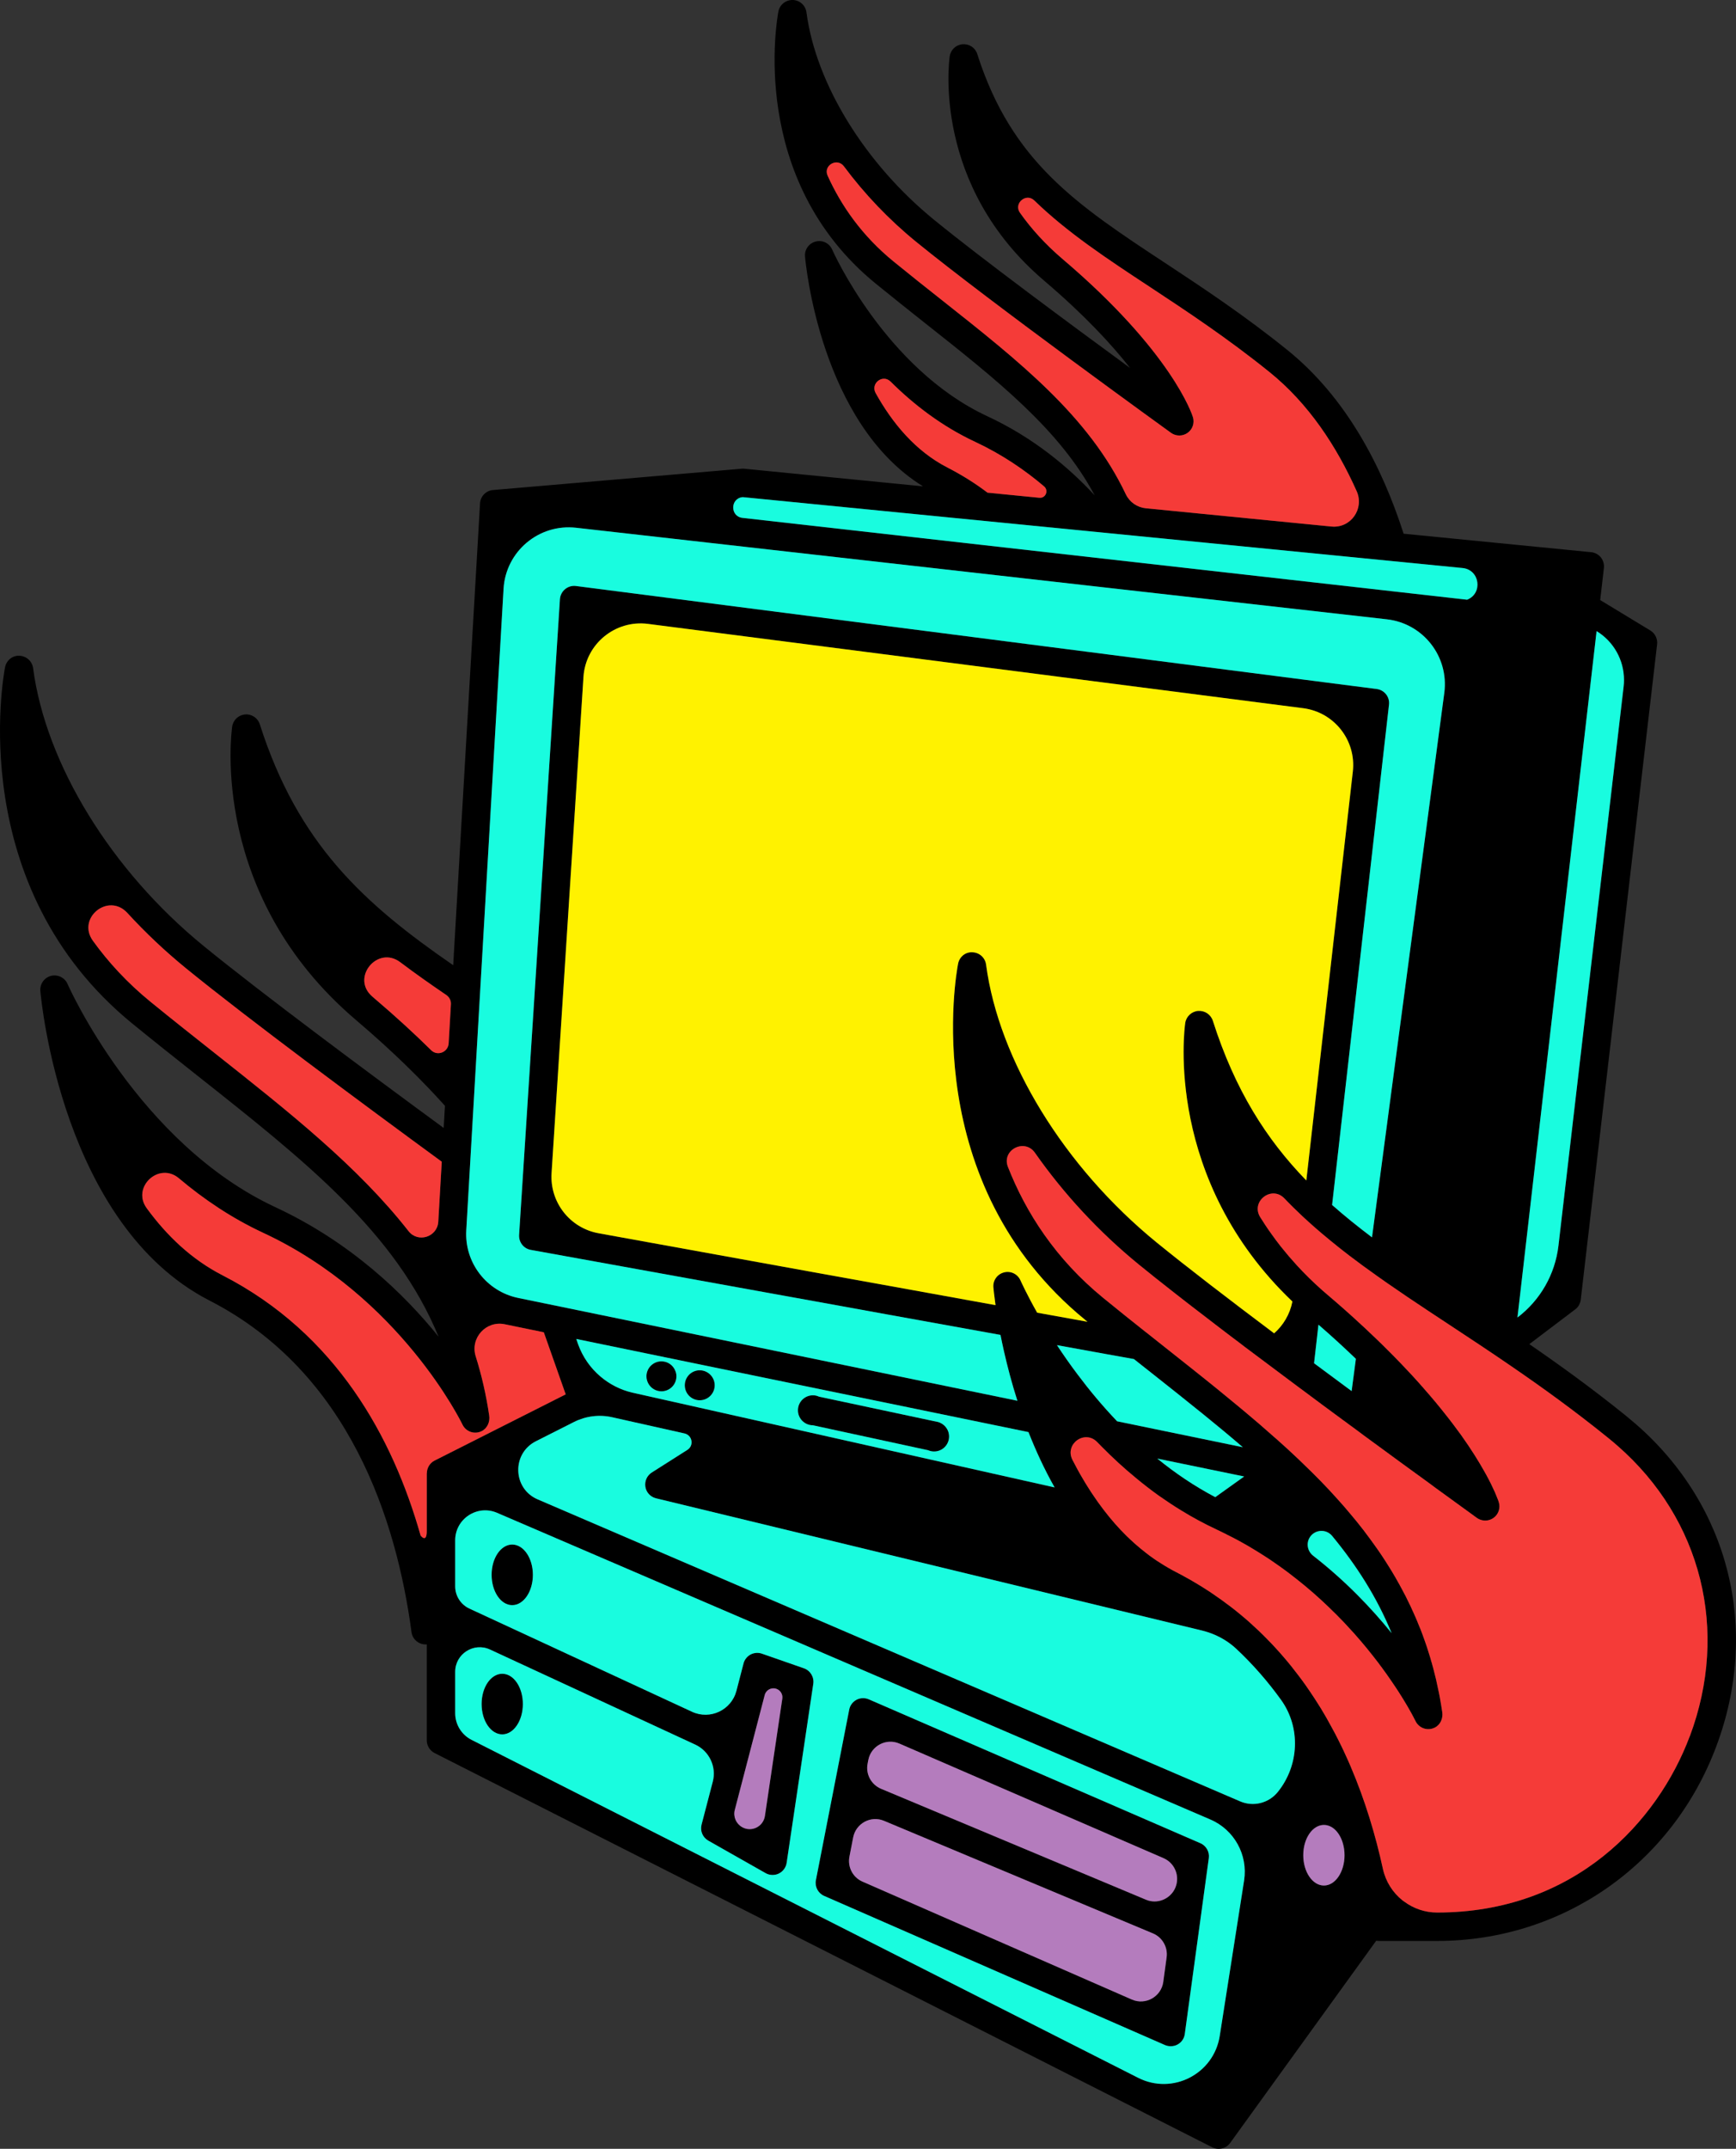
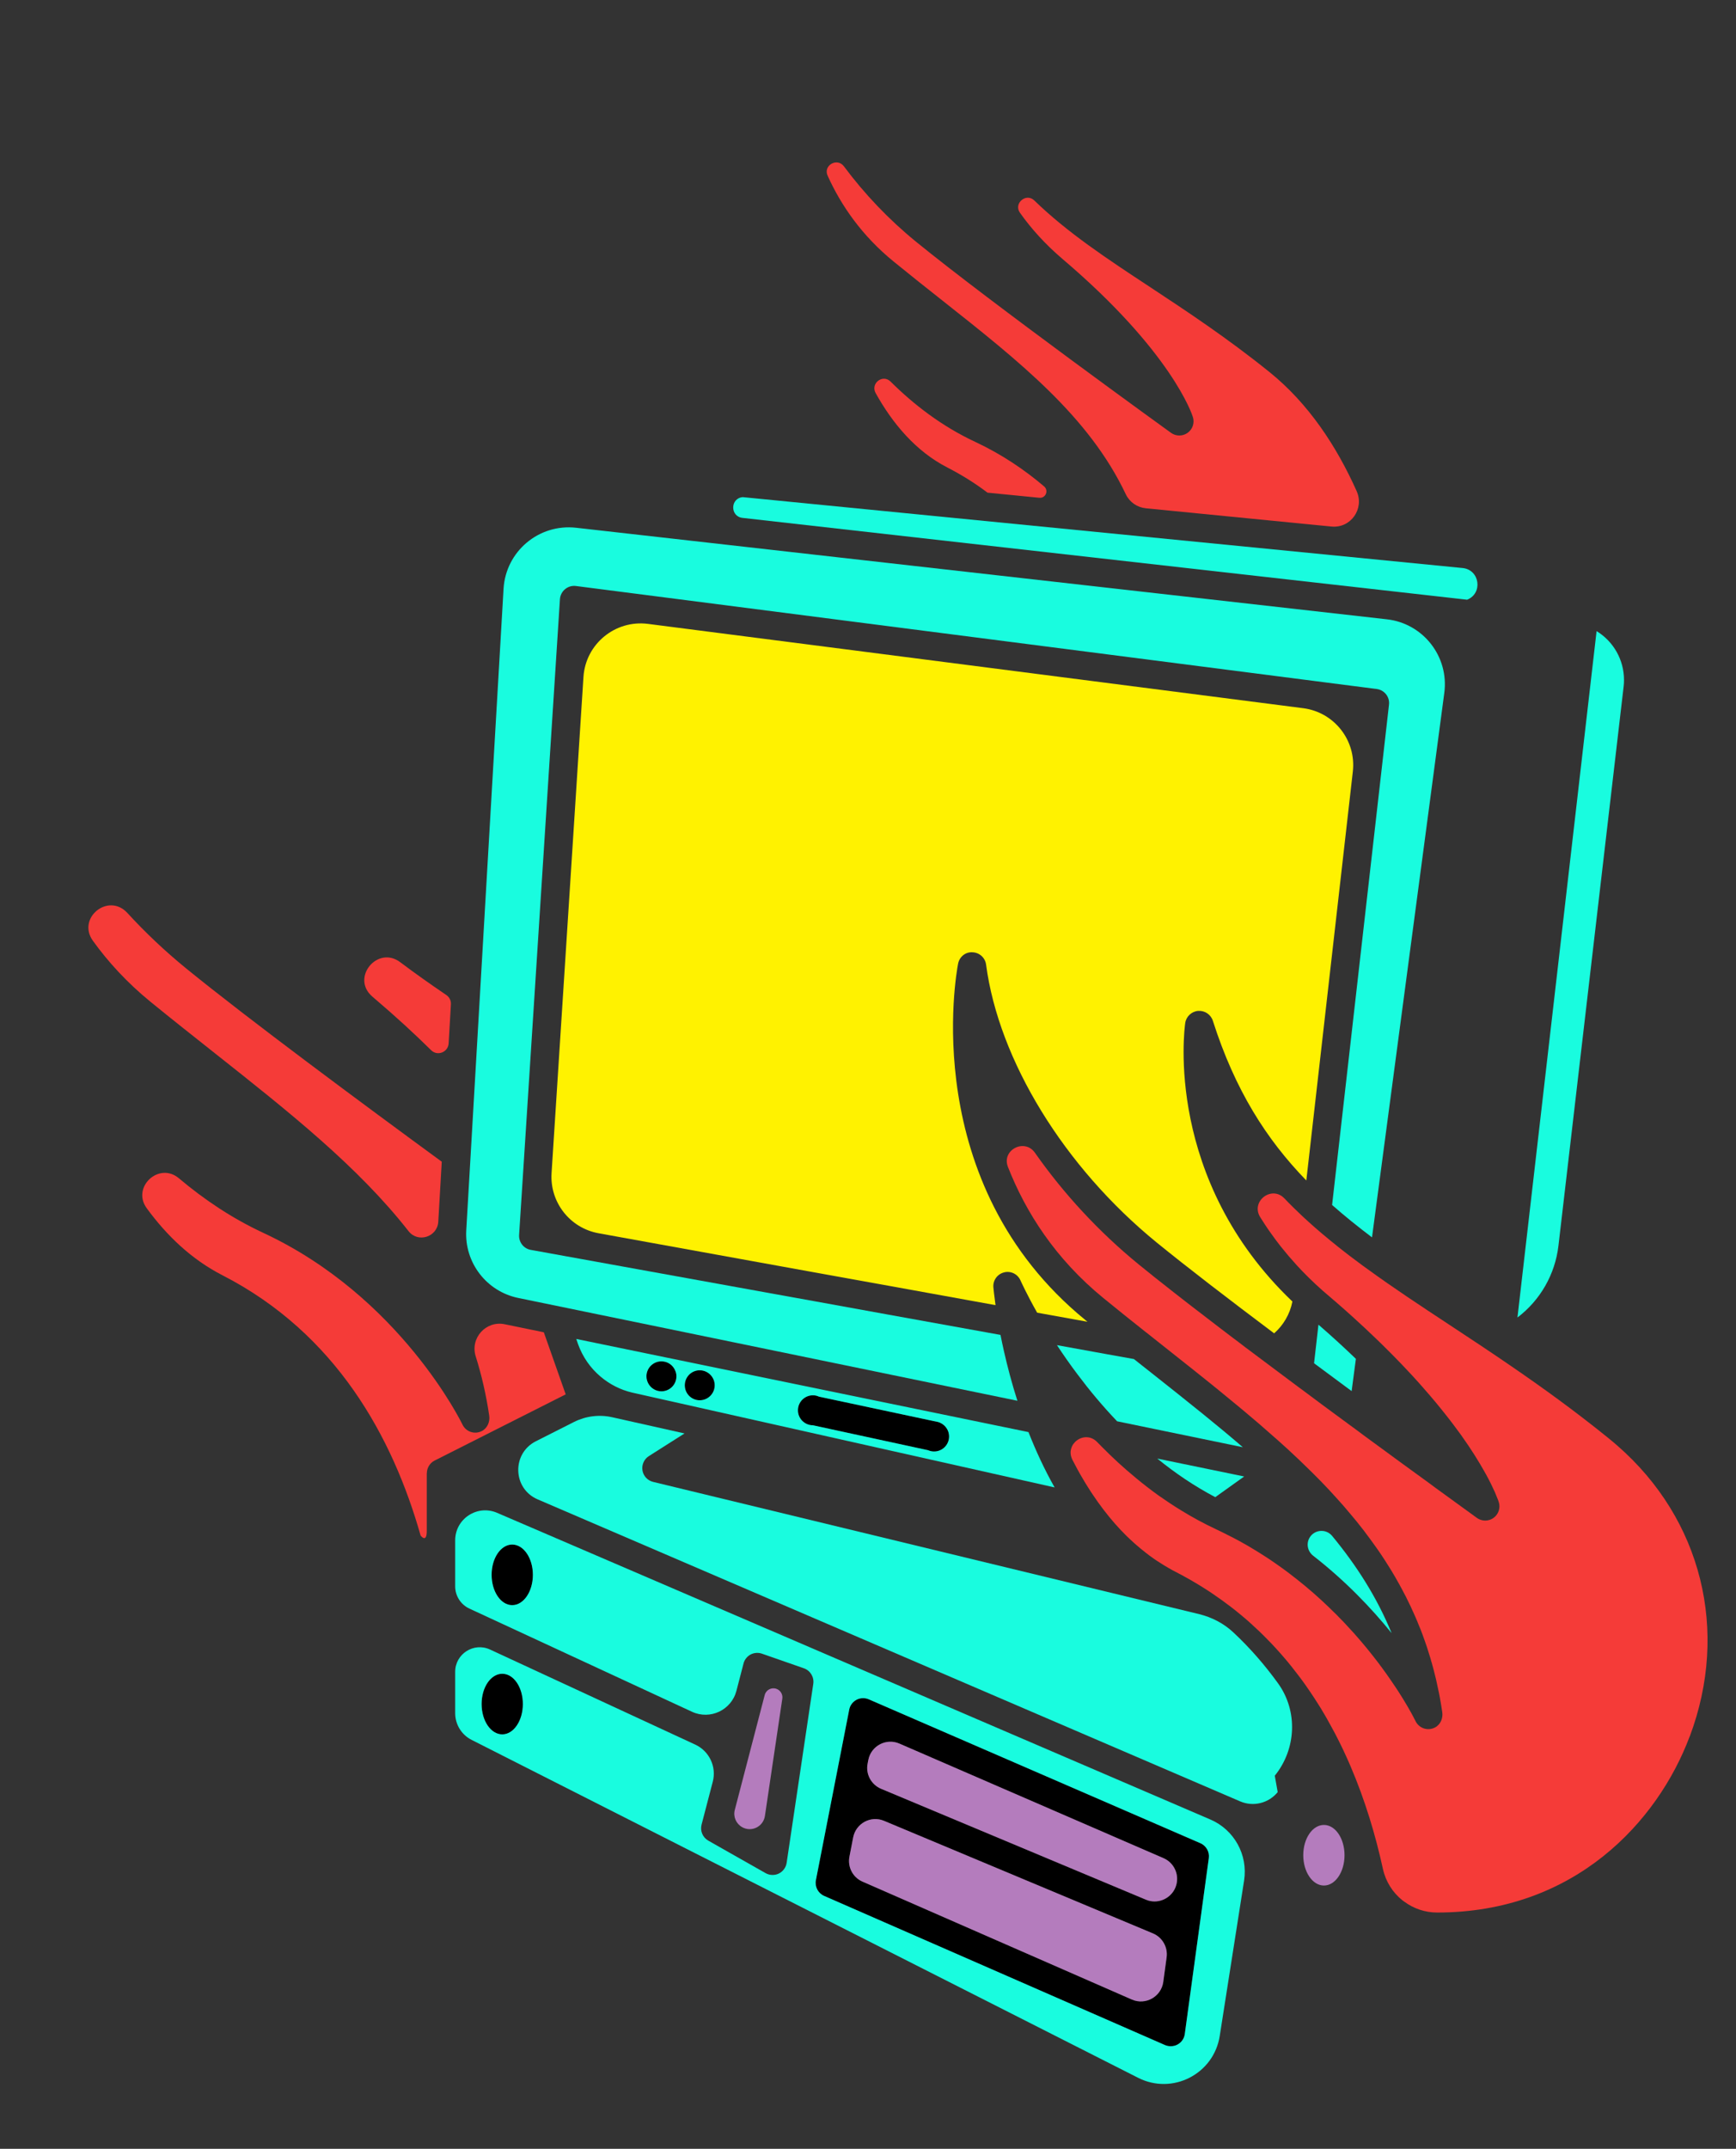
<svg xmlns="http://www.w3.org/2000/svg" id="Layer_2" viewBox="0 0 244.43 302.48">
  <rect x="0" y="0" width="244.43" height="302.48" fill="#333333" stroke="none" />
  <defs>
    <style>
      .cls-1 {
        fill: #19fcdf;
      }

      .cls-2 {
        fill: #b47cbd;
      }

      .cls-3 {
        fill: #f53b38;
      }

      .cls-4 {
        fill: #fff200;
      }
    </style>
  </defs>
  <g id="Capa_1">
    <g>
      <path d="M169.01,259.46l-46.68-20.25c-.56-.24-1.19-.22-1.73.06-.54.29-.92.8-1.03,1.39l-4.69,24c-.18.92.3,1.84,1.16,2.22l48,21c.26.11.53.16.8.16.34,0,.68-.08.98-.25.55-.31.92-.85,1-1.48l3.38-24.75c.12-.88-.36-1.74-1.19-2.1ZM164.26,275.52l-.47,3.47c-.29,2.08-2.49,3.32-4.42,2.48l-37.93-16.6c-1.36-.59-2.12-2.05-1.84-3.51l.53-2.73c.39-1.97,2.49-3.1,4.34-2.32l37.87,15.85c1.33.56,2.11,1.94,1.92,3.36ZM165.71,264.91c-.22,1.63-1.62,2.75-3.15,2.75-.41,0-.82-.08-1.22-.25l-37.29-15.61c-1.39-.59-2.18-2.06-1.89-3.54l.1-.52c.39-1.99,2.52-3.11,4.38-2.3l37.19,16.13c1.3.56,2.07,1.93,1.88,3.34Z" />
      <path d="M75.03,221.68c0,2.36-1.3,4.27-2.91,4.27s-2.9-1.91-2.9-4.27,1.3-4.26,2.9-4.26,2.91,1.91,2.91,4.26Z" />
      <path d="M73.62,239.87c0,2.36-1.3,4.27-2.9,4.27s-2.91-1.91-2.91-4.27,1.3-4.26,2.91-4.26,2.9,1.91,2.9,4.26Z" />
      <path d="M95.24,193.74c0,1.16-.94,2.11-2.11,2.11-.75,0-1.42-.4-1.79-1-.2-.32-.32-.7-.32-1.11,0-1.17.95-2.11,2.11-2.11.89,0,1.65.55,1.95,1.33.11.24.16.51.16.78Z" />
      <path d="M100.63,195c0,1.17-.94,2.11-2.11,2.11s-2.1-.94-2.1-2.11.94-2.11,2.1-2.11,2.11.95,2.11,2.11Z" />
      <path d="M133.63,202.21c0,1.17-.94,2.11-2.11,2.11-.3,0-.59-.07-.85-.18l-16.21-3.51c-1.16,0-2.11-.94-2.11-2.11s.95-2.11,2.11-2.11c.31,0,.59.07.85.19l16.62,3.54s.03.01.05.01h.02c.93.22,1.63,1.06,1.63,2.06Z" />
-       <path d="M230.36,200.49c-.49-.42-.99-.84-1.49-1.25-4.67-3.77-9.22-7.06-13.54-10.03l6.47-4.9c.43-.32.71-.82.77-1.36l10.75-92.25c.09-.77-.28-1.53-.94-1.94l-7.07-4.29.52-4.52c.06-.53-.1-1.07-.43-1.49-.34-.41-.83-.68-1.36-.73l-26.41-2.6c-3.02-9.4-8.03-19.13-16.37-25.86-6.1-4.92-11.93-8.77-17.07-12.16-12.62-8.31-21.74-14.32-26.59-29.5-.28-.89-1.13-1.46-2.07-1.38-.92.07-1.68.78-1.81,1.7-.11.74-2.43,18.22,13.32,31.6,5.64,4.8,9.49,8.97,12.08,12.27-8.32-6.09-20.98-15.45-27.62-20.87-9.74-7.95-16.62-19.13-17.95-29.19-.13-.98-.94-1.71-1.92-1.74-.97-.03-1.84.65-2.03,1.61-.18.96-4.35,23.6,13.71,38.32,2.34,1.91,4.64,3.73,6.87,5.5,10.29,8.13,19.01,15.04,23.95,24.3-3.62-3.92-8.61-8.12-15.14-11.15-14.37-6.7-21.75-23.28-21.82-23.45-.39-.89-1.37-1.38-2.32-1.13-.95.24-1.59,1.13-1.5,2.11.08.98,2.19,23.46,16.61,32.35l-25.17-2.48c-.13-.01-.25-.01-.37,0l-35,3c-.99.08-1.77.88-1.83,1.87l-3.78,65.02c-12.59-8.68-21.85-17.07-27.23-33.92-.28-.88-1.14-1.46-2.07-1.38-.93.08-1.68.78-1.82,1.71-.13.96-3.17,23.79,17.44,41.31,5.26,4.47,9.34,8.53,12.52,12.07l-.18,3.12c-10.92-8.01-25.69-19-33.78-25.6-13.04-10.63-22.25-25.63-24.03-39.13-.13-.97-.95-1.71-1.93-1.74-.99-.06-1.83.66-2.02,1.62-.24,1.25-5.71,30.9,17.95,50.18,3.1,2.53,6.15,4.94,9.1,7.28,15.26,12.07,27.95,22.11,33.99,36.77-4.85-6.02-12.37-13.29-22.98-18.23-19.3-8.99-29.17-31.19-29.26-31.42-.39-.89-1.38-1.38-2.33-1.14-.95.25-1.58,1.14-1.5,2.12.12,1.34,3.09,32.95,23.83,43.59,19.69,10.1,26.33,30.95,28.43,46.67.13.99.98,1.73,1.98,1.73h.17v13.5c0,.76.43,1.44,1.1,1.79l109.5,55.5c.28.14.59.21.9.21s.63-.07.92-.22c.28-.14.52-.36.7-.61l20.56-28.46c.11.02.23.03.34.03h8.24c17.64,0,33.07-10.75,39.3-27.38,6.19-16.5,1.86-33.87-11.29-45.35ZM224.8,88.84c2.41,1.47,3.86,4.08,3.86,6.87,0,.3-.01.61-.05.92l-9.18,78.73c-.47,4.01-2.55,7.66-5.77,10.1l11.14-96.62ZM132.67,42.29c-2.23-1.76-4.51-3.57-6.83-5.46-4.46-3.63-7.4-7.87-9.31-12.1-.66-1.45,1.35-2.59,2.3-1.31,2.87,3.86,6.3,7.47,10.14,10.6,10.48,8.55,35.66,26.73,35.91,26.91.7.5,1.64.5,2.34,0s1-1.4.74-2.22c-.11-.37-2.98-9.18-18.33-22.23-2.47-2.1-4.45-4.31-6.02-6.53-.93-1.31.86-2.85,2.02-1.73,4.67,4.53,10.2,8.18,16.36,12.23,5.06,3.34,10.81,7.13,16.76,11.93,5.5,4.44,9.44,10.43,12.27,16.76,1.11,2.49-.84,5.25-3.55,4.98l-26.13-2.57c-1.22-.12-2.29-.86-2.82-1.96-5.19-10.96-14.96-18.69-25.85-27.3ZM123.29,55.33c-.75-1.36.99-2.71,2.1-1.62,3.27,3.25,7.24,6.31,11.92,8.49,3.76,1.76,7,3.97,9.7,6.27.68.58.22,1.69-.67,1.6l-7.3-.72c-1.71-1.3-3.59-2.48-5.63-3.53-4.49-2.3-7.75-6.23-10.12-10.49ZM104.58,69.98l101.36,9.98c2.42.24,2.88,3.57.63,4.46l-102.03-11.52c-1.76-.2-1.73-2.77.04-2.92ZM65.65,173.18l5.25-90.3c.31-5.26,4.97-9.18,10.21-8.59l114.17,12.89c5.11.58,8.75,5.24,8.08,10.34l-10.18,76.66c-1.97-1.49-3.84-2.99-5.62-4.56l8.01-70.42c.13-1.09-.64-2.07-1.73-2.21l-112.75-14.5c-.55-.07-1.1.09-1.52.44-.43.35-.69.86-.73,1.41l-5.75,89.5c-.06,1.02.64,1.92,1.64,2.1l33.26,6.02,6.53,1.18,10.52,1.91,15.83,2.86c.14.73.31,1.5.49,2.31.48,2.11,1.09,4.47,1.89,6.96l-40.15-8.27-6.31-1.3-23.82-4.9c-4.47-.92-7.59-4.98-7.32-9.53ZM181.97,183.21c-.35,1.8-1.29,3.35-2.57,4.48-6.33-4.75-12.33-9.36-16.53-12.78-13.04-10.63-22.24-25.63-24.03-39.13-.13-.97-.94-1.7-1.92-1.73-.99-.07-1.84.65-2.02,1.61-.25,1.25-5.71,30.9,17.95,50.18.09.07.18.15.27.22l-7.09-1.28c-1.53-2.71-2.31-4.47-2.34-4.53-.39-.9-1.37-1.39-2.32-1.14-.95.24-1.59,1.13-1.5,2.11.02.2.1,1.09.3,2.5l-14.12-2.56-12.14-2.19-29.63-5.37c-4.04-.73-6.88-4.37-6.62-8.46l4.49-69.83c.29-4.65,4.46-8.08,9.08-7.49l92.26,11.87c4.37.56,7.49,4.53,6.99,8.92l-6.55,57.56c-5.62-5.79-10.04-12.72-13.16-22.48-.29-.89-1.14-1.46-2.08-1.39-.92.08-1.68.79-1.81,1.71-.13.92-2.93,22.01,15.09,39.2ZM157.29,200.07c-2.09-2.19-3.94-4.42-5.54-6.56-1.09-1.44-2.06-2.84-2.93-4.16l7.11,1.29,3.73.67c.36.29.72.57,1.07.85.41.32.82.64,1.22.96,2.59,2.05,5.1,4.04,7.52,6,1.91,1.55,3.75,3.07,5.52,4.6l-17.7-3.65ZM175.18,207.84l-4.07,2.91c-2.96-1.56-5.68-3.41-8.16-5.43l12.23,2.52ZM148.49,209.38l-59.39-13.33s-.06-.01-.09-.02c-1.66-.39-3.17-1.17-4.44-2.24-1.43-1.2-2.53-2.77-3.18-4.58l-.25-.73,9.9,2.04,6.31,1.3,47.46,9.77c1.02,2.59,2.23,5.23,3.68,7.79ZM60.71,147.84c-2.33-2.3-4.98-4.74-7.99-7.3-.11-.09-.21-.18-.31-.27-3.04-2.62.74-7.24,3.95-4.82,2.08,1.57,4.24,3.09,6.49,4.62.42.29.67.78.64,1.28l-.32,5.53c-.08,1.24-1.58,1.83-2.46.96ZM61.71,171.98c-.13,2.15-2.86,3.03-4.19,1.32-7.14-9.11-16.82-16.77-27.28-25.05-2.94-2.33-5.98-4.73-9.06-7.24-3.27-2.67-5.94-5.58-8.1-8.58-2.3-3.21,2.18-6.83,4.85-3.92,2.54,2.77,5.29,5.37,8.23,7.77,8.68,7.08,24.96,19.14,36.04,27.25l-.49,8.45ZM60.1,207.39h-.01v8.11c0,1.81-.87.65-.87.65-3.92-13.83-11.89-28.42-27.89-36.63-4.36-2.23-7.86-5.59-10.67-9.44-2.17-2.97,1.73-6.59,4.54-4.21,3.48,2.94,7.43,5.61,11.88,7.68,19.31,8.99,27.95,26.8,28.03,26.97.48,1.01,1.69,1.45,2.72.93.79-.4,1.18-1.31,1.05-2.18-.43-2.93-1.07-5.7-1.9-8.34-.81-2.57,1.44-5.07,4.09-4.52l5.5,1.13,3.08,8.74-18.46,9.32c-.67.34-1.09,1.04-1.09,1.79ZM175.17,264.71l-3.43,21.88c-.84,5.37-6.66,8.35-11.5,5.89l-93.83-47.56c-1.42-.71-2.32-2.17-2.32-3.76v-5.82c0-2.53,2.62-4.2,4.91-3.14l28.89,13.38c1.98.92,3.02,3.12,2.47,5.22l-1.58,6.05c-.23.88.16,1.8.95,2.25l8.06,4.57c.31.18.65.26.99.26.3,0,.6-.06.88-.2.59-.29,1-.85,1.1-1.5l3.75-25.2c.14-.95-.41-1.87-1.32-2.19l-5.91-2.06c-.52-.18-1.1-.14-1.6.12-.49.27-.85.72-.99,1.26l-1,3.85c-.71,2.72-3.71,4.13-6.25,2.95l-31.34-14.52c-1.22-.56-2.01-1.79-2.01-3.13v-6.48c0-3.03,3.1-5.07,5.89-3.88l100.45,43.18c3.35,1.44,5.3,4.97,4.74,8.58ZM103.46,254.77l4.21-16.16c.18-.72.94-1.13,1.65-.88.57.2.92.78.83,1.38l-2.45,16.52c-.23,1.51-1.89,2.32-3.21,1.57-.86-.49-1.28-1.48-1.03-2.43ZM179.9,252.27c-1.28,1.57-3.44,2.1-5.29,1.3l-98.91-42.51c-3.52-1.51-3.67-6.45-.25-8.18l5.36-2.71c1.67-.84,3.57-1.08,5.39-.67l10.18,2.28c1.1.25,1.36,1.7.41,2.31l-5.02,3.19c-.68.43-1.03,1.23-.9,2.02.13.79.72,1.42,1.5,1.61l76.9,18.62c1.78.44,3.44,1.3,4.78,2.55,2.39,2.23,4.48,4.65,6.32,7.2,2.81,3.91,2.56,9.25-.47,12.99ZM186.41,265.42c-1.61,0-2.91-1.91-2.91-4.27s1.3-4.26,2.91-4.26,2.9,1.91,2.9,4.26-1.3,4.27-2.9,4.27ZM237.91,244.43c-4.49,11.98-16.19,24.79-35.56,24.79-1.71,0-3.31-.56-4.61-1.52-.1-.06-.19-.13-.28-.2-1.35-1.08-2.34-2.61-2.74-4.4-1.03-4.73-2.5-9.66-4.57-14.49-.2-.48-.42-.96-.64-1.44-.21-.48-.44-.96-.67-1.43-.1-.22-.21-.44-.32-.65-.35-.7-.71-1.4-1.1-2.09-.2-.38-.41-.76-.63-1.14-.17-.31-.36-.61-.54-.92-.02-.05-.05-.09-.08-.13-.11-.21-.24-.41-.37-.61-.04-.07-.08-.14-.13-.21-.2-.31-.4-.63-.6-.94-.2-.31-.41-.62-.62-.93-.21-.31-.42-.62-.64-.93-.32-.45-.64-.89-.98-1.33-.67-.89-1.36-1.76-2.1-2.61-.36-.42-.74-.85-1.12-1.26-.38-.42-.77-.83-1.17-1.23-.4-.41-.8-.81-1.22-1.21-.41-.39-.84-.78-1.27-1.17-.02-.01-.03-.03-.05-.05-.42-.36-.84-.73-1.27-1.08-.45-.38-.91-.74-1.38-1.1-.84-.64-1.7-1.26-2.59-1.86-.24-.16-.48-.33-.73-.48-.56-.36-1.12-.72-1.7-1.05-.29-.18-.57-.34-.87-.51h-.01c-.6-.34-1.21-.67-1.83-.99-.32-.16-.63-.33-.93-.51-.04-.01-.08-.04-.12-.07-.27-.15-.54-.31-.8-.48-.25-.15-.5-.31-.74-.47-.28-.18-.55-.37-.82-.57-.19-.13-.38-.27-.56-.42-.12-.08-.24-.17-.36-.28-.2-.15-.4-.31-.59-.47-.52-.42-1.03-.88-1.53-1.35-.15-.14-.3-.29-.45-.43-1.15-1.13-2.21-2.35-3.19-3.63-.09-.12-.18-.24-.27-.36-.4-.52-.78-1.06-1.14-1.6-.29-.41-.56-.83-.82-1.25-.24-.37-.47-.75-.69-1.13-.27-.45-.53-.9-.78-1.36-.25-.46-.49-.92-.73-1.38-.18-.35-.26-.7-.26-1.03,0-.11.01-.21.03-.32.03-.2.09-.38.17-.56.06-.12.12-.23.2-.34.08-.1.17-.21.26-.3.79-.76,2.12-.96,3.09.05.24.25.48.49.72.73,1.45,1.47,3,2.9,4.67,4.27h0s.09.08.14.12c.98.81,1.99,1.59,3.04,2.35.05.02.09.06.13.09.5.35,1,.69,1.51,1.03.56.37,1.12.73,1.7,1.08,1.55.95,3.18,1.83,4.87,2.62.4.19.8.38,1.19.58.08.03.16.07.23.12.2.09.4.19.6.3.5.25.99.51,1.47.78.57.31,1.12.63,1.66.96.01,0,.01.01.02.01.53.32,1.05.64,1.56.97.02.01.03.02.03.02.52.33,1.03.67,1.52,1.02.51.35,1.01.71,1.5,1.07.37.27.72.55,1.07.82.12.09.24.18.35.27,1.69,1.32,3.24,2.69,4.65,4.05.2.2.4.39.6.59.31.29.6.58.88.88.37.37.73.74,1.06,1.11.69.73,1.34,1.46,1.95,2.18.28.32.54.64.79.94.32.39.63.78.93,1.16.21.27.42.54.62.8.14.18.28.36.4.54.05.05.08.1.12.15.5.68.96,1.32,1.38,1.94.19.27.36.52.53.78.35.52.67,1.01.95,1.47.07.11.13.22.2.32.18.29.35.57.5.83.11.19.22.36.31.53.16.27.29.52.41.73.08.14.15.27.21.39.22.41.33.64.34.66.48,1,1.69,1.45,2.73.92.78-.39,1.17-1.3,1.04-2.17-.1-.68-.21-1.34-.33-2-.08-.45-.17-.89-.27-1.33-.17-.85-.36-1.68-.58-2.5-.07-.26-.13-.52-.21-.78-.04-.17-.09-.35-.15-.52-.08-.31-.17-.62-.27-.92-.03-.12-.07-.24-.11-.35-.16-.54-.34-1.07-.53-1.6-.01-.05-.03-.1-.05-.14-.18-.53-.38-1.05-.58-1.57-.01-.03-.03-.06-.04-.09-.11-.27-.22-.54-.33-.8-.01-.05-.03-.09-.05-.14-.02-.05-.04-.11-.07-.16-.06-.15-.12-.29-.19-.44,0-.02-.01-.05-.03-.07-.15-.34-.3-.69-.46-1.02-.12-.28-.25-.57-.4-.85-.11-.23-.22-.47-.34-.7-.11-.24-.23-.47-.36-.7-.2-.39-.41-.79-.63-1.18-.01-.05-.04-.09-.07-.13-.19-.35-.39-.7-.59-1.05-.01-.03-.03-.05-.05-.08-.31-.54-.64-1.08-.98-1.61-.59-.95-1.22-1.89-1.88-2.8-.2-.29-.41-.58-.63-.87-.59-.82-1.22-1.63-1.86-2.42-.31-.38-.62-.76-.94-1.13-.58-.7-1.18-1.39-1.8-2.07-1.49-1.67-3.08-3.29-4.73-4.87-.48-.47-.97-.94-1.47-1.4-.58-.55-1.17-1.09-1.77-1.62-.31-.29-.63-.57-.95-.84-.09-.08-.18-.16-.27-.24-1.22-1.09-2.47-2.16-3.75-3.23-.34-.29-.68-.57-1.02-.85-.96-.8-1.94-1.6-2.92-2.4-1.12-.9-2.24-1.81-3.39-2.72h0c-1.18-.94-2.37-1.89-3.58-2.84-1-.79-2.02-1.6-3.05-2.42h-.01c-1.97-1.56-3.98-3.17-6-4.82-6.77-5.52-10.94-12.07-13.46-18.47-.94-2.38,2.33-4.09,3.8-2,4.03,5.75,9,11.14,14.64,15.74,1.45,1.18,3.1,2.5,4.91,3.91.64.5,1.29,1,1.96,1.53,1.43,1.1,2.93,2.26,4.49,3.45.62.47,1.25.95,1.88,1.43.57.42,1.13.85,1.7,1.29,2.55,1.92,5.18,3.88,7.79,5.83h.01l1.53,1.14c.51.38,1.02.76,1.53,1.14,1.01.74,2.02,1.48,3.01,2.22.05.03.1.07.16.11.43.33.86.64,1.29.95.49.36.97.72,1.45,1.08,1.48,1.08,2.91,2.13,4.26,3.12.22.16.43.31.64.47.43.31.84.61,1.25.91.76.56,1.49,1.09,2.19,1.59.28.2.55.4.81.59.33.25.66.49.97.72.78.57,1.5,1.09,2.14,1.55.18.13.35.26.52.38,1.08.79,1.91,1.39,2.44,1.77.12.09.23.16.31.23.05.03.09.06.13.09.07.05.12.08.15.11.04.03.06.04.07.05.26.19.56.3.86.35.51.08,1.04-.04,1.48-.35.7-.5,1-1.4.74-2.22-.02-.07-.13-.42-.39-1.01-.04-.12-.1-.25-.16-.39-.28-.63-.69-1.49-1.26-2.53-.02-.03-.03-.05-.05-.08-.05-.1-.1-.19-.16-.29-.79-1.41-1.87-3.16-3.32-5.19-.25-.34-.51-.69-.78-1.05-.19-.27-.4-.54-.61-.81-.07-.1-.14-.19-.22-.29-.17-.22-.34-.44-.52-.66-.91-1.16-1.93-2.39-3.08-3.69-.09-.11-.18-.22-.29-.33-.29-.34-.6-.68-.92-1.03-.31-.35-.64-.7-.98-1.06-.66-.71-1.36-1.44-2.1-2.19-.35-.36-.71-.72-1.08-1.08-.35-.36-.72-.71-1.09-1.07-.09-.09-.18-.18-.27-.26-.31-.3-.63-.61-.95-.9-.4-.39-.81-.77-1.23-1.15-1.44-1.34-2.99-2.71-4.65-4.12-.24-.21-.48-.41-.72-.62-1.31-1.16-2.51-2.34-3.61-3.54h0c-.26-.29-.51-.57-.75-.85-.25-.27-.49-.55-.72-.84-.24-.28-.47-.56-.69-.84-.02-.02-.04-.04-.06-.07-.26-.33-.51-.66-.76-.99-.22-.3-.44-.6-.65-.9-.3-.41-.57-.81-.84-1.22-.23-.35-.46-.71-.68-1.06-1.38-2.22,1.6-4.53,3.4-2.65.82.86,1.67,1.69,2.53,2.5,1.18,1.1,2.4,2.17,3.66,3.2.1.09.2.17.3.25.31.25.62.51.93.75.04.04.08.07.12.1.17.14.35.28.52.41.75.59,1.5,1.17,2.27,1.73.47.36.95.71,1.43,1.05,3.6,2.62,7.44,5.15,11.48,7.81,2.79,1.84,5.74,3.78,8.79,5.88,4.32,2.96,8.86,6.24,13.49,9.98.47.38.93.76,1.38,1.16,11.86,10.35,15.76,26.03,10.18,40.92ZM184.48,216.31c.75-1.04,2.28-1.09,3.09-.1,3.46,4.19,6.31,8.66,8.37,13.68-2.79-3.45-6.44-7.31-11.05-10.9-.83-.65-1.02-1.82-.41-2.68ZM185.02,191.9l.62-5.43c1.92,1.66,3.67,3.27,5.27,4.81l-.6,4.54c-1.73-1.28-3.51-2.6-5.29-3.92Z" />
      <path class="cls-4" d="M190.48,108.61l-6.55,57.56c-5.62-5.79-10.04-12.72-13.16-22.48-.29-.89-1.14-1.46-2.08-1.39-.92.08-1.68.79-1.81,1.71-.13.92-2.93,22.01,15.09,39.2-.35,1.8-1.29,3.35-2.57,4.48-6.33-4.75-12.33-9.36-16.53-12.78-13.04-10.63-22.24-25.63-24.03-39.13-.13-.97-.94-1.7-1.92-1.73-.99-.07-1.84.65-2.02,1.61-.25,1.25-5.71,30.9,17.95,50.18.09.07.18.15.27.22l-7.09-1.28c-1.53-2.71-2.31-4.47-2.34-4.53-.39-.9-1.37-1.39-2.32-1.14-.95.24-1.59,1.13-1.5,2.11.02.2.1,1.09.3,2.5l-14.12-2.56-12.14-2.19-29.63-5.37c-4.04-.73-6.88-4.37-6.62-8.46l4.49-69.83c.29-4.65,4.46-8.08,9.08-7.49l92.26,11.87c4.37.56,7.49,4.53,6.99,8.92Z" />
      <path class="cls-1" d="M206.57,84.42l-102.03-11.52c-1.76-.2-1.73-2.77.04-2.92l101.36,9.98c2.42.24,2.88,3.57.63,4.46Z" />
      <path class="cls-1" d="M228.66,95.71c0,.3-.01.61-.05.92l-9.18,78.73c-.47,4.01-2.55,7.66-5.77,10.1l11.14-96.62c2.41,1.47,3.86,4.08,3.86,6.87Z" />
      <path class="cls-2" d="M110.15,239.11l-2.45,16.52c-.23,1.51-1.89,2.32-3.21,1.57-.86-.49-1.28-1.48-1.03-2.43l4.21-16.16c.18-.72.94-1.13,1.65-.88.57.2.92.78.83,1.38Z" />
      <path class="cls-1" d="M170.43,256.13l-100.45-43.18c-2.79-1.19-5.89.85-5.89,3.88v6.48c0,1.34.79,2.57,2.01,3.13l31.34,14.52c2.54,1.18,5.54-.23,6.25-2.95l1-3.85c.14-.54.5-.99.99-1.26.5-.26,1.08-.3,1.6-.12l5.91,2.06c.91.32,1.46,1.24,1.32,2.19l-3.75,25.2c-.1.65-.51,1.21-1.1,1.5-.28.14-.58.2-.88.2-.34,0-.68-.08-.99-.26l-8.06-4.57c-.79-.45-1.18-1.37-.95-2.25l1.58-6.05c.55-2.1-.49-4.3-2.47-5.22l-28.89-13.38c-2.29-1.06-4.91.61-4.91,3.14v5.82c0,1.59.9,3.05,2.32,3.76l93.83,47.56c4.84,2.46,10.66-.52,11.5-5.89l3.43-21.88c.56-3.61-1.39-7.14-4.74-8.58ZM72.12,225.95c-1.6,0-2.9-1.91-2.9-4.27s1.3-4.26,2.9-4.26,2.91,1.91,2.91,4.26-1.3,4.27-2.91,4.27ZM70.72,244.14c-1.61,0-2.91-1.91-2.91-4.27s1.3-4.26,2.91-4.26,2.9,1.91,2.9,4.26-1.3,4.27-2.9,4.27ZM166.82,286.31c-.08.63-.45,1.17-1,1.48-.3.17-.64.25-.98.25-.27,0-.54-.05-.8-.16l-48-21c-.86-.38-1.34-1.3-1.16-2.22l4.69-24c.11-.59.49-1.1,1.03-1.39.54-.28,1.17-.3,1.73-.06l46.68,20.25c.83.36,1.31,1.22,1.19,2.1l-3.38,24.75Z" />
      <path class="cls-2" d="M164.26,275.52l-.47,3.47c-.29,2.08-2.49,3.32-4.42,2.48l-37.93-16.6c-1.36-.59-2.12-2.05-1.84-3.51l.53-2.73c.39-1.97,2.49-3.1,4.34-2.32l37.87,15.85c1.33.56,2.11,1.94,1.92,3.36Z" />
      <path class="cls-2" d="M165.71,264.91c-.22,1.63-1.62,2.75-3.15,2.75-.41,0-.82-.08-1.22-.25l-37.29-15.61c-1.39-.59-2.18-2.06-1.89-3.54l.1-.52c.39-1.99,2.52-3.11,4.38-2.3l37.19,16.13c1.3.56,2.07,1.93,1.88,3.34Z" />
      <path class="cls-2" d="M189.31,261.15c0,2.36-1.3,4.27-2.9,4.27s-2.91-1.91-2.91-4.27,1.3-4.26,2.91-4.26,2.9,1.91,2.9,4.26Z" />
-       <path class="cls-1" d="M179.9,252.27c-1.28,1.57-3.44,2.1-5.29,1.3l-98.91-42.51c-3.52-1.51-3.67-6.45-.25-8.18l5.36-2.71c1.67-.84,3.57-1.08,5.39-.67l10.18,2.28c1.1.25,1.36,1.7.41,2.31l-5.02,3.19c-.68.43-1.03,1.23-.9,2.02.13.79.72,1.42,1.5,1.61l76.9,18.62c1.78.44,3.44,1.3,4.78,2.55,2.39,2.23,4.48,4.65,6.32,7.2,2.81,3.91,2.56,9.25-.47,12.99Z" />
+       <path class="cls-1" d="M179.9,252.27c-1.28,1.57-3.44,2.1-5.29,1.3l-98.91-42.51c-3.52-1.51-3.67-6.45-.25-8.18l5.36-2.71c1.67-.84,3.57-1.08,5.39-.67l10.18,2.28l-5.02,3.19c-.68.43-1.03,1.23-.9,2.02.13.79.72,1.42,1.5,1.61l76.9,18.62c1.78.44,3.44,1.3,4.78,2.55,2.39,2.23,4.48,4.65,6.32,7.2,2.81,3.91,2.56,9.25-.47,12.99Z" />
      <path class="cls-1" d="M195.94,229.89c-2.79-3.45-6.44-7.31-11.05-10.9-.83-.65-1.02-1.82-.41-2.68.75-1.04,2.28-1.09,3.09-.1,3.46,4.19,6.31,8.66,8.37,13.68Z" />
      <path class="cls-1" d="M190.91,191.28l-.6,4.54c-1.73-1.28-3.51-2.6-5.29-3.92l.62-5.43c1.92,1.66,3.67,3.27,5.27,4.81Z" />
      <path class="cls-1" d="M174.99,203.72l-17.7-3.65c-2.09-2.19-3.94-4.42-5.54-6.56-1.09-1.44-2.06-2.84-2.93-4.16l7.11,1.29,3.73.67c.36.29.72.57,1.07.85.41.32.82.64,1.22.96,2.59,2.05,5.1,4.04,7.52,6,1.91,1.55,3.75,3.07,5.52,4.6Z" />
      <path class="cls-1" d="M203.36,97.52l-10.18,76.66c-1.97-1.49-3.84-2.99-5.62-4.56l8.01-70.42c.13-1.09-.64-2.07-1.73-2.21l-112.75-14.5c-.55-.07-1.1.09-1.52.44-.43.35-.69.86-.73,1.41l-5.75,89.5c-.06,1.02.64,1.92,1.64,2.1l33.26,6.02,6.53,1.18,10.52,1.91,15.83,2.86c.14.73.31,1.5.49,2.31.48,2.11,1.09,4.47,1.89,6.96l-40.15-8.27-6.31-1.3-23.82-4.9c-4.47-.92-7.59-4.98-7.32-9.53l5.25-90.3c.31-5.26,4.97-9.18,10.21-8.59l114.17,12.89c5.11.58,8.75,5.24,8.08,10.34Z" />
      <path class="cls-1" d="M144.81,201.59l-47.46-9.77-6.31-1.3-9.9-2.04.25.73c.65,1.81,1.75,3.38,3.18,4.58,1.27,1.07,2.78,1.85,4.44,2.24.03.01.06.01.09.02l59.39,13.33c-1.45-2.56-2.66-5.2-3.68-7.79ZM93.13,195.85c-.75,0-1.42-.4-1.79-1-.2-.32-.32-.7-.32-1.11,0-1.17.95-2.11,2.11-2.11.89,0,1.65.55,1.95,1.33.11.24.16.51.16.78,0,1.16-.94,2.11-2.11,2.11ZM98.52,197.11c-1.16,0-2.1-.94-2.1-2.11s.94-2.11,2.1-2.11,2.11.95,2.11,2.11-.94,2.11-2.11,2.11ZM131.52,204.32c-.3,0-.59-.07-.85-.18l-16.21-3.51c-1.16,0-2.11-.94-2.11-2.11s.95-2.11,2.11-2.11c.31,0,.59.07.85.19l16.62,3.54s.03.01.05.01h.02c.93.22,1.63,1.06,1.63,2.06,0,1.17-.94,2.11-2.11,2.11Z" />
      <path class="cls-1" d="M175.18,207.84l-4.07,2.91c-2.96-1.56-5.68-3.41-8.16-5.43l12.23,2.52Z" />
      <path class="cls-3" d="M146.34,70.07l-7.3-.72c-1.71-1.3-3.59-2.48-5.63-3.53-4.49-2.3-7.75-6.23-10.12-10.49-.75-1.36.99-2.71,2.1-1.62,3.27,3.25,7.24,6.31,11.92,8.49,3.76,1.76,7,3.97,9.7,6.27.68.58.22,1.69-.67,1.6Z" />
      <path class="cls-3" d="M187.47,74.12l-26.13-2.57c-1.22-.12-2.29-.86-2.82-1.96-5.19-10.96-14.96-18.69-25.85-27.3-2.23-1.76-4.51-3.57-6.83-5.46-4.46-3.63-7.4-7.87-9.31-12.1-.66-1.45,1.35-2.59,2.3-1.31,2.87,3.86,6.3,7.47,10.14,10.6,10.48,8.55,35.66,26.73,35.91,26.91.7.5,1.64.5,2.34,0s1-1.4.74-2.22c-.11-.37-2.98-9.18-18.33-22.23-2.47-2.1-4.45-4.31-6.02-6.53-.93-1.31.86-2.85,2.02-1.73,4.67,4.53,10.2,8.18,16.36,12.23,5.06,3.34,10.81,7.13,16.76,11.93,5.5,4.44,9.44,10.43,12.27,16.76,1.11,2.49-.84,5.25-3.55,4.98Z" />
      <path class="cls-3" d="M63.49,141.35l-.32,5.53c-.08,1.24-1.58,1.83-2.46.96-2.33-2.3-4.98-4.74-7.99-7.3-.11-.09-.21-.18-.31-.27-3.04-2.62.74-7.24,3.95-4.82,2.08,1.57,4.24,3.09,6.49,4.62.42.29.67.78.64,1.28Z" />
      <path class="cls-3" d="M79.65,196.28l-18.46,9.32c-.67.34-1.09,1.04-1.09,1.79h-.01v8.11c0,1.81-.87.65-.87.65-3.92-13.83-11.89-28.42-27.89-36.63-4.36-2.23-7.86-5.59-10.67-9.44-2.17-2.97,1.73-6.59,4.54-4.21,3.48,2.94,7.43,5.61,11.88,7.68,19.31,8.99,27.95,26.8,28.03,26.97.48,1.01,1.69,1.45,2.72.93.79-.4,1.18-1.31,1.05-2.18-.43-2.93-1.07-5.7-1.9-8.34-.81-2.57,1.44-5.07,4.09-4.52l5.5,1.13,3.08,8.74Z" />
      <path class="cls-3" d="M62.2,163.53l-.49,8.45c-.13,2.15-2.86,3.03-4.19,1.32-7.14-9.11-16.82-16.77-27.28-25.05-2.94-2.33-5.98-4.73-9.06-7.24-3.27-2.67-5.94-5.58-8.1-8.58-2.3-3.21,2.18-6.83,4.85-3.92,2.54,2.77,5.29,5.37,8.23,7.77,8.68,7.08,24.96,19.14,36.04,27.25Z" />
      <path class="cls-3" d="M237.91,244.43c-4.49,11.98-16.19,24.79-35.56,24.79-1.71,0-3.31-.56-4.61-1.52-.1-.06-.19-.13-.28-.2-1.35-1.08-2.34-2.61-2.74-4.4-1.03-4.73-2.5-9.66-4.57-14.49-.2-.48-.42-.96-.64-1.44-.21-.48-.44-.96-.67-1.43-.1-.22-.21-.44-.32-.65-.35-.7-.71-1.4-1.1-2.09-.2-.38-.41-.76-.63-1.14-.17-.31-.36-.61-.54-.92-.02-.05-.05-.09-.08-.13-.11-.21-.24-.41-.37-.61-.04-.07-.08-.14-.13-.21-.2-.31-.4-.63-.6-.94-.2-.31-.41-.62-.62-.93-.21-.31-.42-.62-.64-.93-.32-.45-.64-.89-.98-1.33-.67-.89-1.36-1.76-2.1-2.61-.36-.42-.74-.85-1.12-1.26-.38-.42-.77-.83-1.17-1.23-.4-.41-.8-.81-1.22-1.21-.41-.39-.84-.78-1.27-1.17-.02-.01-.03-.03-.05-.05-.42-.36-.84-.73-1.27-1.08-.45-.38-.91-.74-1.38-1.1-.84-.64-1.7-1.26-2.59-1.86-.24-.16-.48-.33-.73-.48-.56-.36-1.12-.72-1.7-1.05-.29-.18-.57-.34-.87-.51h-.01c-.6-.34-1.21-.67-1.83-.99-.32-.16-.63-.33-.93-.51-.04-.01-.08-.04-.12-.07-.27-.15-.54-.31-.8-.48-.25-.15-.5-.31-.74-.47-.28-.18-.55-.37-.82-.57-.19-.13-.38-.27-.56-.42-.12-.08-.24-.17-.36-.28-.2-.15-.4-.31-.59-.47-.52-.42-1.03-.88-1.53-1.35-.15-.14-.3-.29-.45-.43-1.15-1.13-2.21-2.35-3.19-3.63-.09-.12-.18-.24-.27-.36-.4-.52-.78-1.06-1.14-1.6-.29-.41-.56-.83-.82-1.25-.24-.37-.47-.75-.69-1.13-.27-.45-.53-.9-.78-1.36-.25-.46-.49-.92-.73-1.38-.18-.35-.26-.7-.26-1.03,0-.11.01-.21.03-.32.03-.2.09-.38.17-.56.06-.12.12-.23.2-.34.08-.1.17-.21.26-.3.79-.76,2.12-.96,3.09.05.24.25.48.49.72.73,1.45,1.47,3,2.9,4.67,4.27h0s.09.08.14.12c.98.81,1.99,1.59,3.04,2.35.05.02.09.06.13.09.5.35,1,.69,1.51,1.03.56.37,1.12.73,1.7,1.08,1.55.95,3.18,1.83,4.87,2.62.4.19.8.38,1.19.58.08.03.16.07.23.12.2.09.4.19.6.3.5.25.99.51,1.47.78.57.31,1.12.63,1.66.96.01,0,.01.01.02.01.53.32,1.05.64,1.56.97.02.01.03.02.03.02.52.33,1.03.67,1.52,1.02.51.35,1.01.71,1.5,1.07.37.27.72.55,1.07.82.12.09.24.18.35.27,1.69,1.32,3.24,2.69,4.65,4.05.2.2.4.39.6.59.31.29.6.58.88.88.37.37.73.74,1.06,1.11.69.73,1.34,1.46,1.95,2.18.28.32.54.64.79.94.32.39.63.78.93,1.16.21.27.42.54.62.8.14.18.28.36.4.54.05.05.08.1.12.15.5.68.96,1.32,1.38,1.94.19.27.36.52.53.78.35.52.67,1.01.95,1.47.07.11.13.22.2.32.18.29.35.57.5.83.11.19.22.36.31.53.16.27.29.52.41.73.08.14.15.27.21.39.22.41.33.64.34.66.48,1,1.69,1.45,2.73.92.78-.39,1.17-1.3,1.04-2.17-.1-.68-.21-1.34-.33-2-.08-.45-.17-.89-.27-1.33-.17-.85-.36-1.68-.58-2.5-.07-.26-.13-.52-.21-.78-.04-.17-.09-.35-.15-.52-.08-.31-.17-.62-.27-.92-.03-.12-.07-.24-.11-.35-.16-.54-.34-1.07-.53-1.6-.01-.05-.03-.1-.05-.14-.18-.53-.38-1.05-.58-1.57-.01-.03-.03-.06-.04-.09-.11-.27-.22-.54-.33-.8-.01-.05-.03-.09-.05-.14-.02-.05-.04-.11-.07-.16-.06-.15-.12-.29-.19-.44,0-.02-.01-.05-.03-.07-.15-.34-.3-.69-.46-1.02-.12-.28-.25-.57-.4-.85-.11-.23-.22-.47-.34-.7-.11-.24-.23-.47-.36-.7-.2-.39-.41-.79-.63-1.18-.01-.05-.04-.09-.07-.13-.19-.35-.39-.7-.59-1.05-.01-.03-.03-.05-.05-.08-.31-.54-.64-1.08-.98-1.61-.59-.95-1.22-1.89-1.88-2.8-.2-.29-.41-.58-.63-.87-.59-.82-1.22-1.63-1.86-2.42-.31-.38-.62-.76-.94-1.13-.58-.7-1.18-1.39-1.8-2.07-1.49-1.67-3.08-3.29-4.73-4.87-.48-.47-.97-.94-1.47-1.4-.58-.55-1.17-1.09-1.77-1.62-.31-.29-.63-.57-.95-.84-.09-.08-.18-.16-.27-.24-1.22-1.09-2.47-2.16-3.75-3.23-.34-.29-.68-.57-1.02-.85-.96-.8-1.94-1.6-2.92-2.4-1.12-.9-2.24-1.81-3.39-2.72h0c-1.18-.94-2.37-1.89-3.58-2.84-1-.79-2.02-1.6-3.05-2.42h-.01c-1.97-1.56-3.98-3.17-6-4.82-6.77-5.52-10.94-12.07-13.46-18.47-.94-2.38,2.33-4.09,3.8-2,4.03,5.75,9,11.14,14.64,15.74,1.45,1.18,3.1,2.5,4.91,3.91.64.5,1.29,1,1.96,1.53,1.43,1.1,2.93,2.26,4.49,3.45.62.47,1.25.95,1.88,1.43.57.42,1.13.85,1.7,1.29,2.55,1.92,5.18,3.88,7.79,5.83h.01l1.53,1.14c.51.38,1.02.76,1.53,1.14,1.01.74,2.02,1.48,3.01,2.22.05.03.1.07.16.11.43.33.86.64,1.29.95.49.36.97.72,1.45,1.08,1.48,1.08,2.91,2.13,4.26,3.12.22.16.43.31.64.47.43.31.84.61,1.25.91.76.56,1.49,1.09,2.19,1.59.28.2.55.4.81.59.33.25.66.49.97.72.78.57,1.5,1.09,2.14,1.55.18.13.35.26.52.38,1.08.79,1.91,1.39,2.44,1.77.12.09.23.16.31.23.05.03.09.06.13.09.07.05.12.08.15.11.04.03.06.04.07.05.26.19.56.3.86.35.51.08,1.04-.04,1.48-.35.7-.5,1-1.4.74-2.22-.02-.07-.13-.42-.39-1.01-.04-.12-.1-.25-.16-.39-.28-.63-.69-1.49-1.26-2.53-.02-.03-.03-.05-.05-.08-.05-.1-.1-.19-.16-.29-.79-1.41-1.87-3.16-3.32-5.19-.25-.34-.51-.69-.78-1.05-.19-.27-.4-.54-.61-.81-.07-.1-.14-.19-.22-.29-.17-.22-.34-.44-.52-.66-.91-1.16-1.93-2.39-3.08-3.69-.09-.11-.18-.22-.29-.33-.29-.34-.6-.68-.92-1.03-.31-.35-.64-.7-.98-1.06-.66-.71-1.36-1.44-2.1-2.19-.35-.36-.71-.72-1.08-1.08-.35-.36-.72-.71-1.09-1.07-.09-.09-.18-.18-.27-.26-.31-.3-.63-.61-.95-.9-.4-.39-.81-.77-1.23-1.15-1.44-1.34-2.99-2.71-4.65-4.12-.24-.21-.48-.41-.72-.62-1.31-1.16-2.51-2.34-3.61-3.54h0c-.26-.29-.51-.57-.75-.85-.25-.27-.49-.55-.72-.84-.24-.28-.47-.56-.69-.84-.02-.02-.04-.04-.06-.07-.26-.33-.51-.66-.76-.99-.22-.3-.44-.6-.65-.9-.3-.41-.57-.81-.84-1.22-.23-.35-.46-.71-.68-1.06-1.38-2.22,1.6-4.53,3.4-2.65.82.86,1.67,1.69,2.53,2.5,1.18,1.1,2.4,2.17,3.66,3.2.1.09.2.17.3.25.31.25.62.51.93.75.04.04.08.07.12.1.17.14.35.28.52.41.75.59,1.5,1.17,2.27,1.73.47.36.95.71,1.43,1.05,3.6,2.62,7.44,5.15,11.48,7.81,2.79,1.84,5.74,3.78,8.79,5.88,4.32,2.96,8.86,6.24,13.49,9.98.47.38.93.76,1.38,1.16,11.86,10.35,15.76,26.03,10.18,40.92Z" />
    </g>
  </g>
</svg>